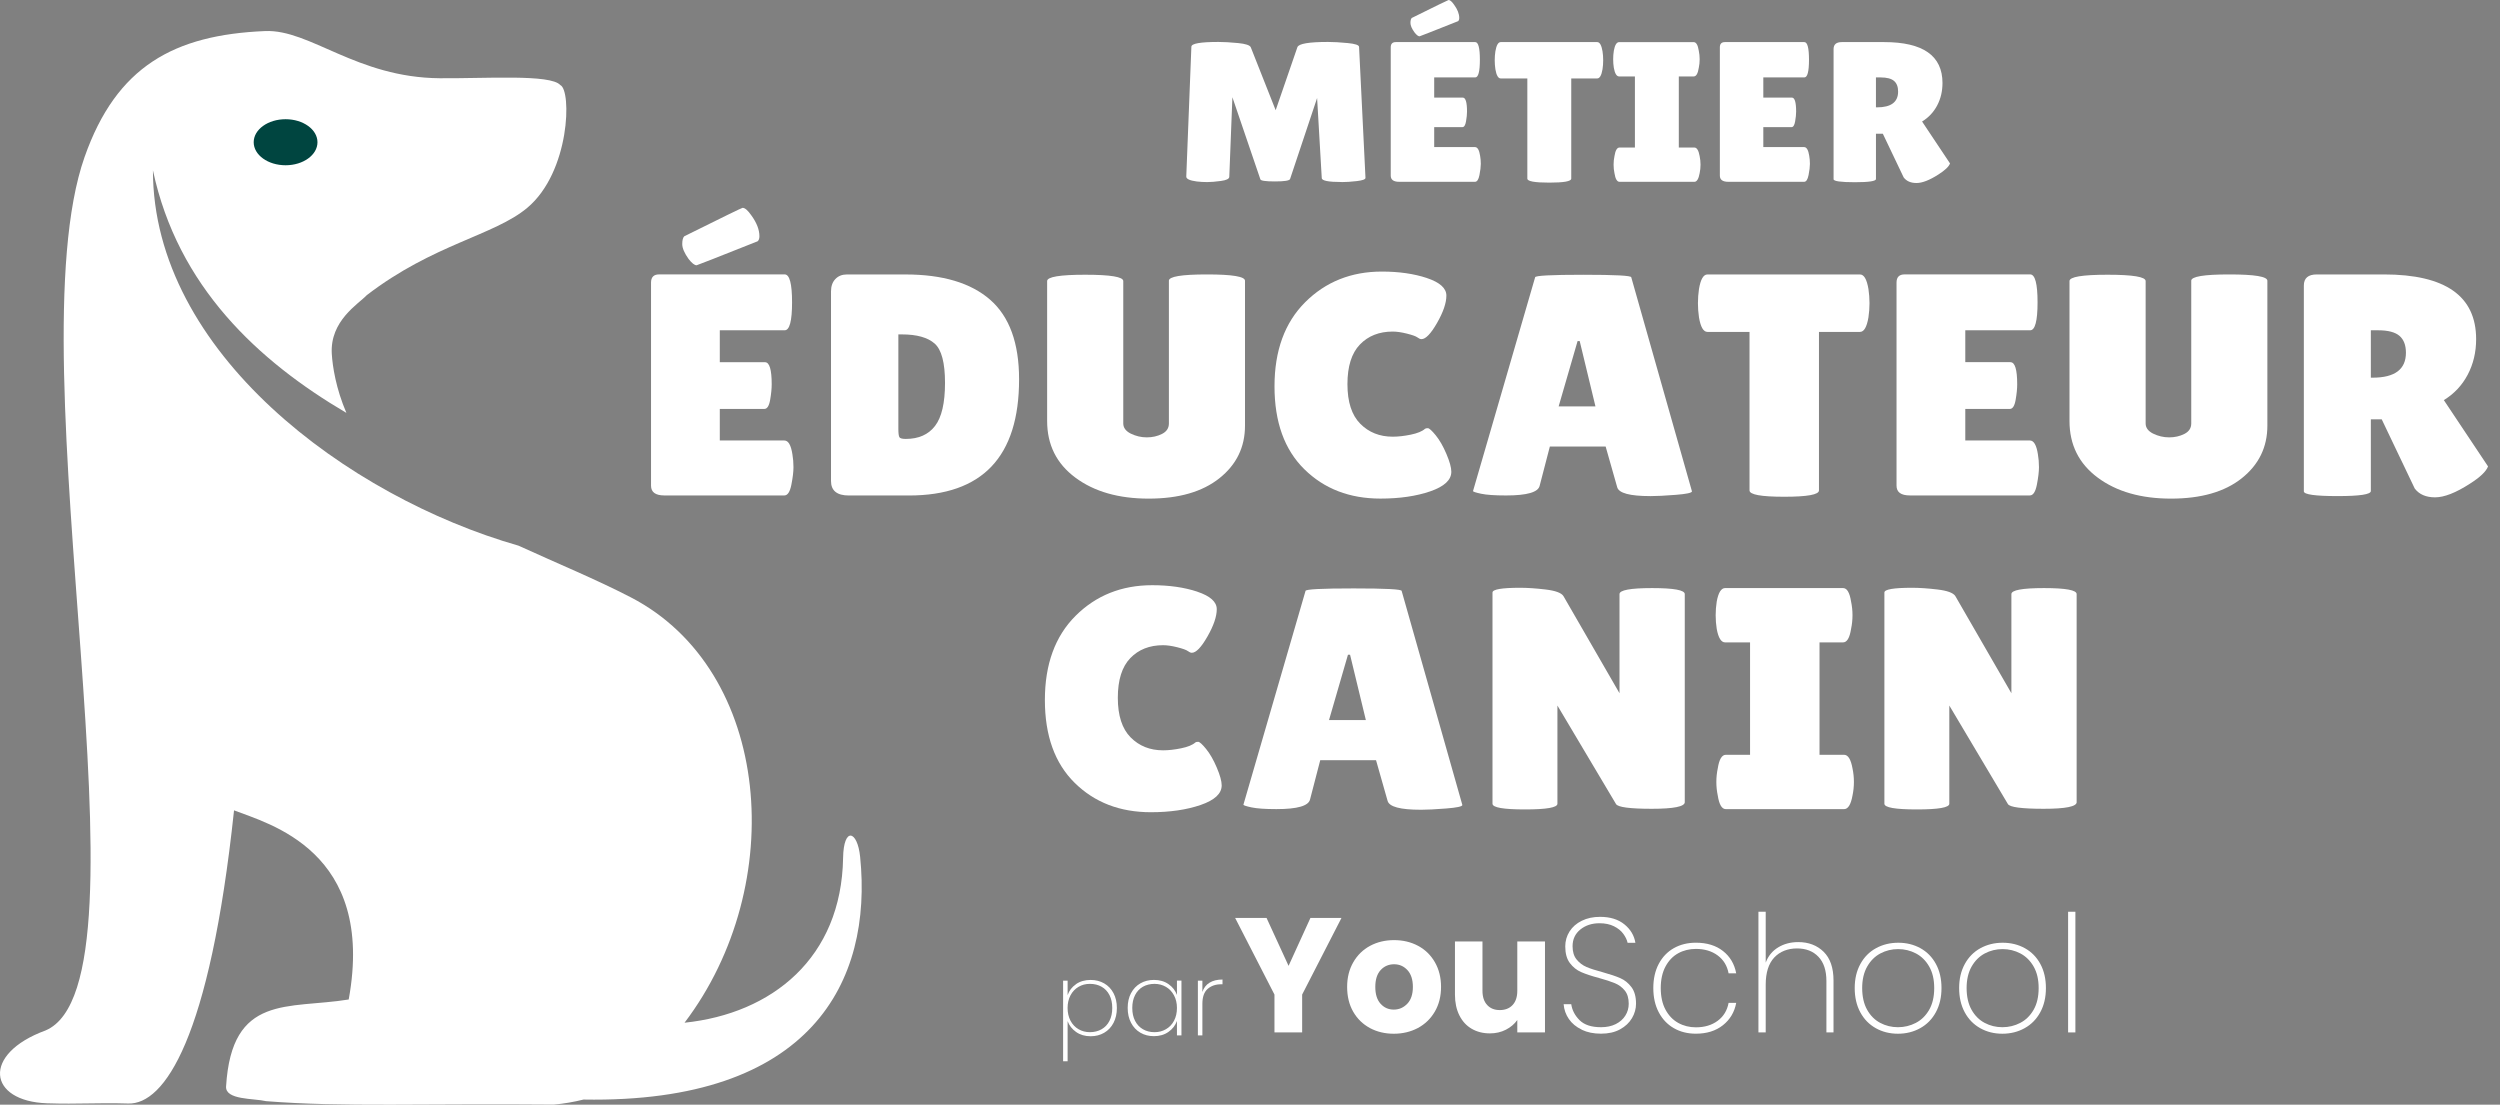
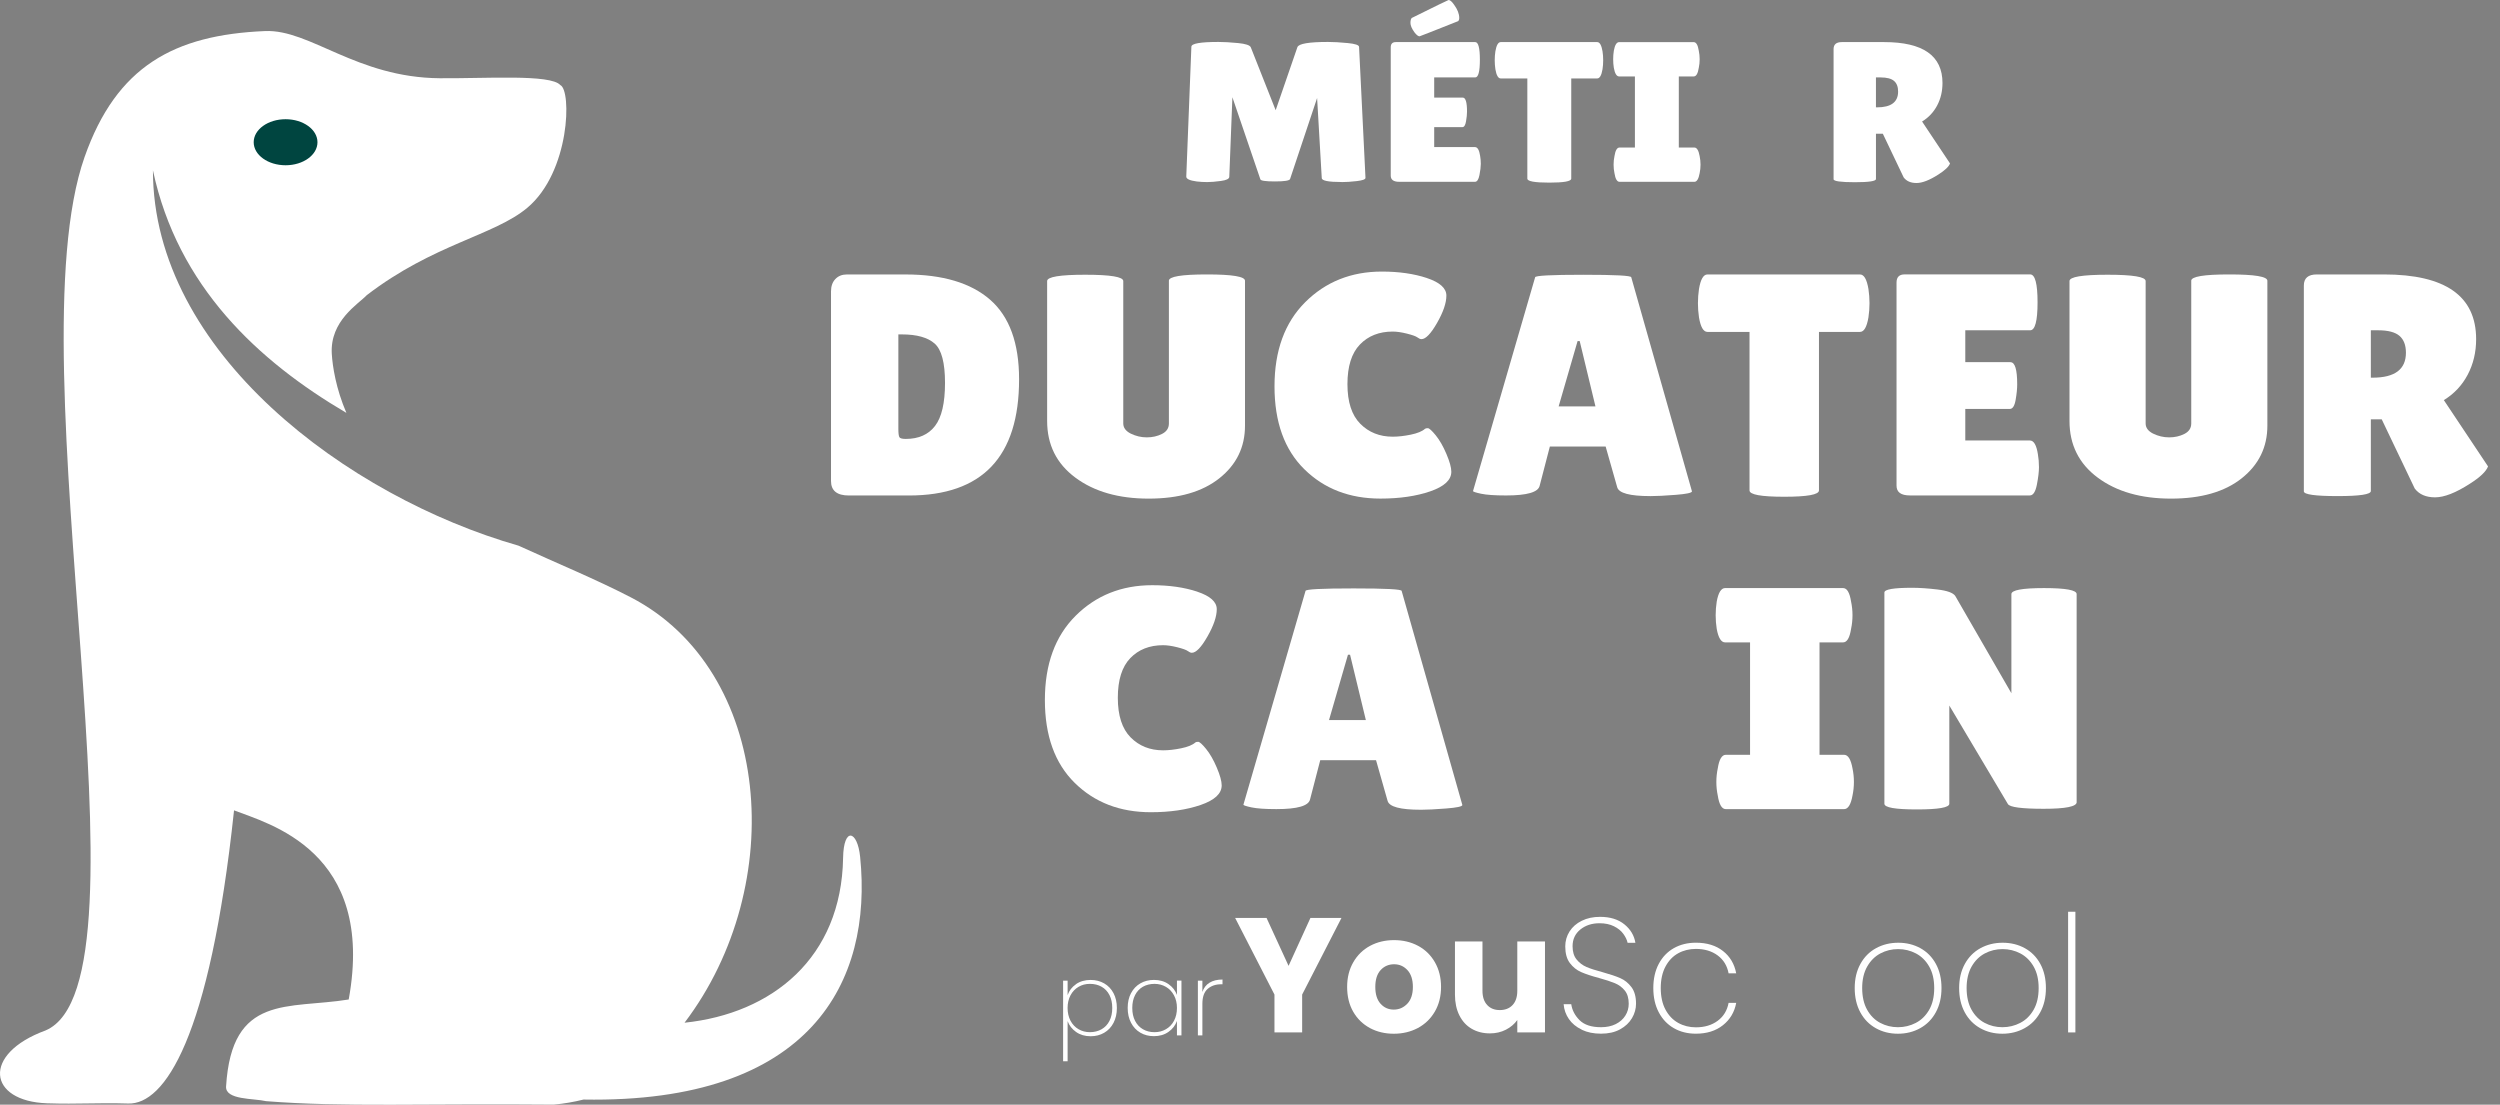
<svg xmlns="http://www.w3.org/2000/svg" width="172" height="76" viewBox="0 0 172 76" fill="none">
  <rect x="0" y="0" width="172" height="76" fill="#808080" stroke="none" />
  <path d="M92.295 12.523C91.39 12.523 90.937 12.432 90.937 12.249L90.617 6.743L88.756 12.318C88.715 12.427 88.37 12.483 87.718 12.483C87.066 12.483 86.731 12.434 86.712 12.333L84.789 6.69L84.575 12.169C84.565 12.307 84.371 12.401 83.996 12.45C83.619 12.502 83.306 12.527 83.058 12.527C82.81 12.527 82.567 12.513 82.334 12.485C81.846 12.421 81.606 12.307 81.616 12.141L81.967 3.215C81.967 2.995 82.588 2.886 83.828 2.886C84.194 2.886 84.642 2.911 85.171 2.962C85.7 3.012 85.996 3.111 86.056 3.258L87.766 7.583L89.262 3.243C89.354 3.005 90.055 2.886 91.367 2.886C91.743 2.886 92.193 2.911 92.717 2.962C93.241 3.012 93.504 3.101 93.504 3.23L93.945 12.239C93.945 12.34 93.746 12.412 93.351 12.459C92.953 12.505 92.604 12.528 92.298 12.528L92.295 12.523Z" fill="white" />
  <path d="M100.641 6.715C100.834 6.715 100.931 7.036 100.931 7.676C100.931 7.868 100.908 8.094 100.862 8.355C100.816 8.617 100.732 8.747 100.611 8.747H98.673V10.12H101.481C101.654 10.12 101.772 10.322 101.833 10.724C101.864 10.898 101.879 11.083 101.879 11.28C101.879 11.476 101.847 11.731 101.787 12.042C101.726 12.353 101.624 12.508 101.481 12.508H96.263C95.875 12.508 95.683 12.366 95.683 12.083V3.253C95.683 3.015 95.799 2.896 96.034 2.896H101.496C101.71 2.896 101.816 3.301 101.816 4.112C101.816 4.922 101.71 5.327 101.496 5.327H98.673V6.715H100.642H100.641ZM97.665 2.499C97.573 2.499 97.456 2.408 97.314 2.224C97.13 1.968 97.039 1.753 97.039 1.579C97.039 1.406 97.07 1.292 97.131 1.235C98.79 0.412 99.634 0 99.663 0C99.765 0 99.892 0.109 100.044 0.329C100.278 0.65 100.396 0.953 100.396 1.235C100.396 1.336 100.37 1.409 100.32 1.455C98.571 2.152 97.686 2.499 97.665 2.499Z" fill="white" />
  <path d="M108.102 12.29C108.102 12.474 107.598 12.565 106.591 12.565C105.585 12.565 105.081 12.474 105.081 12.29V5.397H103.25C103.077 5.397 102.954 5.187 102.883 4.765C102.852 4.563 102.837 4.358 102.837 4.146C102.837 3.935 102.852 3.73 102.883 3.528C102.954 3.108 103.077 2.896 103.25 2.896H109.887C110.06 2.896 110.183 3.106 110.253 3.528C110.285 3.73 110.299 3.935 110.299 4.146C110.299 4.358 110.285 4.563 110.253 4.765C110.183 5.187 110.06 5.397 109.887 5.397H108.102V12.29Z" fill="white" />
  <path d="M112.482 10.149V5.26H111.398C111.226 5.26 111.102 5.063 111.032 4.669C111.001 4.477 110.986 4.281 110.986 4.079C110.986 3.877 111.001 3.68 111.032 3.488C111.102 3.095 111.226 2.898 111.398 2.898H116.525C116.697 2.898 116.815 3.095 116.876 3.488C116.917 3.68 116.937 3.877 116.937 4.079C116.937 4.281 116.917 4.477 116.876 4.669C116.815 5.063 116.699 5.26 116.525 5.26H115.502V10.149H116.569C116.742 10.149 116.865 10.345 116.935 10.739C116.976 10.931 116.996 11.128 116.996 11.329C116.996 11.531 116.976 11.728 116.935 11.92C116.865 12.313 116.742 12.51 116.569 12.51H111.428C111.255 12.51 111.137 12.313 111.076 11.92C111.035 11.728 111.015 11.531 111.015 11.329C111.015 11.128 111.035 10.931 111.076 10.739C111.137 10.345 111.254 10.149 111.428 10.149H112.48H112.482Z" fill="white" />
-   <path d="M123.284 6.715C123.477 6.715 123.574 7.036 123.574 7.676C123.574 7.868 123.551 8.094 123.505 8.356C123.459 8.617 123.376 8.748 123.254 8.748H121.316V10.12H124.124C124.297 10.12 124.415 10.322 124.476 10.724C124.507 10.898 124.522 11.083 124.522 11.28C124.522 11.476 124.491 11.731 124.43 12.042C124.369 12.353 124.267 12.508 124.124 12.508H118.906C118.518 12.508 118.326 12.366 118.326 12.083V3.253C118.326 3.015 118.443 2.896 118.677 2.896H124.139C124.353 2.896 124.459 3.301 124.459 4.112C124.459 4.922 124.353 5.327 124.139 5.327H121.316V6.715H123.285H123.284Z" fill="white" />
  <path d="M129.065 12.317C129.065 12.464 128.582 12.537 127.615 12.537C126.647 12.537 126.15 12.467 126.15 12.33V3.377C126.15 3.056 126.339 2.896 126.715 2.896H129.63C132.305 2.896 133.643 3.834 133.643 5.711C133.643 6.278 133.521 6.794 133.277 7.256C133.032 7.719 132.687 8.086 132.239 8.361L134.162 11.245C134.08 11.465 133.815 11.716 133.369 12.001C132.758 12.394 132.255 12.591 131.858 12.591C131.461 12.591 131.167 12.464 130.973 12.207L129.539 9.201H129.066V12.318L129.065 12.317ZM129.065 5.327V7.386H129.14C130.106 7.386 130.59 7.024 130.59 6.301C130.59 5.972 130.497 5.728 130.308 5.567C130.119 5.407 129.812 5.327 129.385 5.327H129.065Z" fill="white" />
-   <path d="M52.635 24.921C52.941 24.921 53.093 25.428 53.093 26.441C53.093 26.745 53.057 27.104 52.985 27.516C52.913 27.929 52.78 28.134 52.588 28.134H49.522V30.306H53.964C54.238 30.306 54.422 30.625 54.519 31.262C54.566 31.536 54.591 31.831 54.591 32.142C54.591 32.453 54.544 32.855 54.447 33.347C54.35 33.84 54.189 34.087 53.964 34.087H45.709C45.096 34.087 44.791 33.862 44.791 33.413V19.445C44.791 19.068 44.976 18.879 45.346 18.879H53.987C54.325 18.879 54.494 19.521 54.494 20.801C54.494 22.081 54.325 22.723 53.987 22.723H49.522V24.918H52.635V24.921ZM47.929 18.251C47.784 18.251 47.599 18.107 47.374 17.816C47.085 17.41 46.939 17.07 46.939 16.795C46.939 16.521 46.986 16.339 47.083 16.253C49.706 14.95 51.042 14.298 51.09 14.298C51.251 14.298 51.453 14.472 51.693 14.819C52.062 15.327 52.248 15.805 52.248 16.253C52.248 16.412 52.207 16.529 52.126 16.6C49.358 17.701 47.959 18.251 47.926 18.251H47.929Z" fill="white" />
  <path d="M57.173 33.09V20.055C57.173 19.693 57.273 19.407 57.475 19.197C57.675 18.987 57.938 18.883 58.26 18.883H62.291C64.85 18.883 66.793 19.462 68.121 20.621C69.448 21.78 70.113 23.605 70.113 26.095C70.113 31.426 67.586 34.09 62.533 34.09H58.404C57.583 34.09 57.173 33.758 57.173 33.091V33.09ZM61.807 23.009V29.504C61.807 29.808 61.832 30 61.879 30.079C61.927 30.159 62.073 30.198 62.314 30.198C63.2 30.198 63.871 29.902 64.329 29.307C64.787 28.713 65.017 27.724 65.017 26.342C65.017 24.959 64.779 24.058 64.305 23.638C63.83 23.218 63.078 23.007 62.048 23.007H61.807V23.009Z" fill="white" />
  <path d="M80.418 19.316C80.418 19.026 81.29 18.881 83.037 18.881C84.784 18.881 85.656 19.026 85.656 19.316V29.287C85.656 30.764 85.069 31.97 83.894 32.904C82.72 33.839 81.098 34.305 79.03 34.305C76.963 34.305 75.281 33.824 73.986 32.861C72.69 31.898 72.043 30.599 72.043 28.961V19.337C72.043 19.048 72.915 18.902 74.662 18.902C76.409 18.902 77.281 19.048 77.281 19.337V29.135C77.281 29.424 77.451 29.656 77.789 29.829C78.144 30.003 78.513 30.091 78.899 30.091C79.285 30.091 79.635 30.012 79.948 29.853C80.262 29.694 80.42 29.454 80.42 29.137V19.317L80.418 19.316Z" fill="white" />
  <path d="M98.171 19.13C99.064 19.428 99.511 19.83 99.511 20.336C99.511 20.842 99.298 21.469 98.871 22.215C98.444 22.961 98.086 23.333 97.797 23.333C97.716 23.333 97.624 23.293 97.519 23.214C97.414 23.134 97.173 23.048 96.795 22.953C96.417 22.858 96.091 22.812 95.818 22.812C94.885 22.812 94.132 23.11 93.562 23.703C92.99 24.297 92.704 25.205 92.704 26.429C92.704 27.653 92.998 28.561 93.586 29.154C94.174 29.748 94.918 30.044 95.82 30.044C96.189 30.044 96.605 29.998 97.063 29.904C97.521 29.809 97.848 29.675 98.04 29.502C98.073 29.474 98.137 29.459 98.234 29.459C98.33 29.459 98.511 29.623 98.777 29.948C99.043 30.274 99.288 30.701 99.513 31.23C99.738 31.759 99.851 32.168 99.851 32.457C99.851 33.023 99.368 33.471 98.403 33.804C97.437 34.136 96.294 34.303 94.975 34.303C92.852 34.303 91.105 33.63 89.737 32.282C88.369 30.936 87.686 29.034 87.686 26.579C87.686 24.125 88.391 22.195 89.798 20.791C91.205 19.387 92.964 18.684 95.072 18.684C96.246 18.684 97.281 18.833 98.174 19.129L98.171 19.13Z" fill="white" />
  <path d="M113.533 34.131C112.133 34.131 111.377 33.928 111.264 33.523L110.468 30.721H106.63L105.93 33.415C105.833 33.865 105.062 34.088 103.613 34.088C102.841 34.088 102.27 34.048 101.899 33.969C101.528 33.89 101.344 33.828 101.344 33.784L105.617 19.078C105.617 18.962 106.718 18.904 108.924 18.904C111.129 18.904 112.231 18.962 112.231 19.078L116.407 33.805C116.407 33.906 116.036 33.987 115.297 34.045C114.556 34.103 113.97 34.133 113.535 34.133L113.533 34.131ZM107.234 27.962H109.768L108.683 23.465H108.538L107.234 27.962Z" fill="white" />
  <path d="M125.145 33.741C125.145 34.031 124.349 34.176 122.756 34.176C121.163 34.176 120.367 34.032 120.367 33.741V22.835H117.47C117.196 22.835 117.003 22.503 116.89 21.837C116.843 21.519 116.818 21.193 116.818 20.859C116.818 20.525 116.843 20.201 116.89 19.882C117.002 19.215 117.196 18.883 117.47 18.883H127.97C128.244 18.883 128.436 19.217 128.549 19.882C128.597 20.201 128.622 20.527 128.622 20.859C128.622 21.192 128.597 21.519 128.549 21.837C128.436 22.503 128.244 22.835 127.97 22.835H125.145V33.741Z" fill="white" />
  <path d="M138.325 24.921C138.631 24.921 138.783 25.428 138.783 26.44C138.783 26.745 138.747 27.104 138.675 27.515C138.603 27.929 138.47 28.134 138.278 28.134H135.212V30.305H139.654C139.928 30.305 140.112 30.625 140.209 31.262C140.256 31.536 140.281 31.83 140.281 32.141C140.281 32.452 140.233 32.854 140.137 33.347C140.04 33.84 139.879 34.086 139.654 34.086H131.399C130.786 34.086 130.481 33.861 130.481 33.413V19.445C130.481 19.067 130.665 18.879 131.036 18.879H139.677C140.015 18.879 140.184 19.521 140.184 20.801C140.184 22.081 140.015 22.723 139.677 22.723H135.212V24.917H138.325V24.921Z" fill="white" />
  <path d="M150.756 19.316C150.756 19.026 151.628 18.881 153.376 18.881C155.123 18.881 155.995 19.026 155.995 19.316V29.287C155.995 30.764 155.407 31.97 154.233 32.904C153.059 33.839 151.436 34.305 149.369 34.305C147.301 34.305 145.62 33.824 144.324 32.861C143.028 31.898 142.381 30.599 142.381 28.961V19.337C142.381 19.048 143.253 18.902 145.001 18.902C146.748 18.902 147.62 19.048 147.62 19.337V29.135C147.62 29.424 147.789 29.656 148.127 29.829C148.48 30.003 148.851 30.091 149.237 30.091C149.623 30.091 149.973 30.012 150.287 29.853C150.6 29.694 150.758 29.454 150.758 29.137V19.317L150.756 19.316Z" fill="white" />
  <path d="M163.114 33.784C163.114 34.016 162.349 34.131 160.822 34.131C159.295 34.131 158.505 34.022 158.505 33.806V19.642C158.505 19.136 158.802 18.881 159.398 18.881H164.009C168.241 18.881 170.358 20.366 170.358 23.335C170.358 24.233 170.164 25.048 169.778 25.779C169.392 26.51 168.845 27.094 168.136 27.527L171.177 32.089C171.048 32.436 170.63 32.835 169.923 33.283C168.957 33.906 168.161 34.217 167.533 34.217C166.906 34.217 166.438 34.014 166.133 33.609L163.863 28.85H163.114V33.782V33.784ZM163.114 22.726V25.984H163.236C164.765 25.984 165.528 25.412 165.528 24.267C165.528 23.747 165.379 23.36 165.082 23.105C164.784 22.852 164.297 22.724 163.622 22.724H163.114V22.726Z" fill="white" />
  <path d="M82.373 40.709C83.266 41.006 83.713 41.408 83.713 41.914C83.713 42.42 83.499 43.047 83.072 43.793C82.645 44.539 82.287 44.911 81.998 44.911C81.918 44.911 81.826 44.871 81.721 44.792C81.615 44.712 81.374 44.627 80.996 44.531C80.619 44.436 80.292 44.39 80.019 44.39C79.087 44.39 78.333 44.688 77.763 45.281C77.192 45.875 76.906 46.783 76.906 48.007C76.906 49.231 77.2 50.139 77.788 50.733C78.376 51.326 79.12 51.622 80.021 51.622C80.391 51.622 80.806 51.576 81.264 51.482C81.722 51.388 82.049 51.254 82.241 51.08C82.274 51.052 82.338 51.037 82.435 51.037C82.532 51.037 82.713 51.201 82.978 51.526C83.245 51.852 83.489 52.279 83.714 52.808C83.939 53.337 84.052 53.746 84.052 54.035C84.052 54.601 83.57 55.049 82.604 55.382C81.638 55.714 80.496 55.881 79.177 55.881C77.054 55.881 75.306 55.208 73.939 53.86C72.571 52.514 71.888 50.612 71.888 48.158C71.888 45.703 72.592 43.773 73.999 42.369C75.407 40.965 77.165 40.262 79.274 40.262C80.448 40.262 81.483 40.411 82.376 40.707L82.373 40.709Z" fill="white" />
  <path d="M97.737 55.71C96.336 55.71 95.58 55.506 95.467 55.101L94.671 52.3H90.833L90.133 54.994C90.037 55.444 89.265 55.667 87.816 55.667C87.044 55.667 86.473 55.627 86.102 55.548C85.732 55.468 85.547 55.407 85.547 55.363L89.82 40.656C89.82 40.54 90.922 40.483 93.127 40.483C95.332 40.483 96.434 40.54 96.434 40.656L100.61 55.384C100.61 55.485 100.239 55.566 99.5 55.624C98.76 55.682 98.173 55.712 97.738 55.712L97.737 55.71ZM91.437 49.541H93.971L92.884 45.044H92.74L91.436 49.541H91.437Z" fill="white" />
-   <path d="M115.913 55.188C115.913 55.492 115.156 55.645 113.644 55.645C112.131 55.645 111.31 55.535 111.182 55.319L107.151 48.541V55.297C107.151 55.559 106.407 55.689 104.917 55.689C103.428 55.689 102.684 55.559 102.684 55.297V40.765C102.684 40.548 103.32 40.439 104.591 40.439C105.09 40.439 105.673 40.478 106.341 40.558C107.008 40.637 107.415 40.786 107.56 41.003L111.422 47.694V40.874C111.422 40.599 112.171 40.46 113.667 40.46C115.163 40.46 115.912 40.598 115.912 40.874V55.19L115.913 55.188Z" fill="white" />
  <path d="M120.404 51.93V44.197H118.69C118.415 44.197 118.223 43.886 118.11 43.262C118.062 42.958 118.038 42.647 118.038 42.328C118.038 42.008 118.062 41.697 118.11 41.393C118.222 40.771 118.415 40.459 118.69 40.459H126.8C127.074 40.459 127.258 40.77 127.355 41.393C127.419 41.697 127.452 42.008 127.452 42.328C127.452 42.647 127.419 42.958 127.355 43.262C127.258 43.886 127.073 44.197 126.8 44.197H125.183V51.93H126.872C127.147 51.93 127.339 52.241 127.452 52.864C127.516 53.169 127.549 53.48 127.549 53.799C127.549 54.118 127.516 54.429 127.452 54.733C127.339 55.357 127.147 55.668 126.872 55.668H118.737C118.463 55.668 118.279 55.357 118.182 54.733C118.118 54.429 118.085 54.118 118.085 53.799C118.085 53.48 118.118 53.169 118.182 52.864C118.279 52.243 118.463 51.93 118.737 51.93H120.402H120.404Z" fill="white" />
  <path d="M142.875 55.188C142.875 55.492 142.118 55.645 140.606 55.645C139.093 55.645 138.272 55.535 138.144 55.319L134.113 48.541V55.297C134.113 55.559 133.369 55.689 131.879 55.689C130.39 55.689 129.646 55.559 129.646 55.297V40.765C129.646 40.548 130.282 40.439 131.553 40.439C132.052 40.439 132.635 40.478 133.303 40.558C133.97 40.637 134.377 40.786 134.522 41.003L138.384 47.694V40.874C138.384 40.599 139.133 40.46 140.629 40.46C142.125 40.46 142.873 40.598 142.873 40.874V55.19L142.875 55.188Z" fill="white" />
  <path d="M74.025 67.711C74.303 67.518 74.639 67.42 75.035 67.42C75.385 67.42 75.695 67.5 75.969 67.657C76.242 67.814 76.456 68.039 76.61 68.33C76.764 68.621 76.841 68.962 76.841 69.35C76.841 69.739 76.764 70.08 76.61 70.374C76.456 70.668 76.242 70.895 75.969 71.054C75.697 71.213 75.385 71.294 75.035 71.294C74.644 71.294 74.311 71.196 74.033 70.999C73.756 70.802 73.562 70.554 73.452 70.253V73.015H73.142V67.471H73.452V68.464C73.557 68.158 73.749 67.908 74.027 67.715L74.025 67.711ZM76.331 68.46C76.203 68.211 76.022 68.02 75.79 67.888C75.559 67.756 75.291 67.69 74.987 67.69C74.684 67.69 74.436 67.758 74.202 67.895C73.968 68.032 73.784 68.226 73.651 68.477C73.518 68.728 73.45 69.019 73.45 69.349C73.45 69.678 73.518 69.974 73.651 70.227C73.784 70.478 73.968 70.673 74.202 70.809C74.437 70.946 74.698 71.014 74.987 71.014C75.276 71.014 75.559 70.946 75.79 70.812C76.022 70.678 76.203 70.487 76.331 70.237C76.459 69.987 76.523 69.691 76.523 69.349C76.523 69.006 76.459 68.71 76.331 68.46Z" fill="white" />
  <path d="M77.816 68.328C77.97 68.037 78.184 67.812 78.457 67.655C78.729 67.498 79.041 67.418 79.389 67.418C79.785 67.418 80.12 67.516 80.396 67.71C80.672 67.903 80.864 68.151 80.974 68.452V67.466H81.284V71.234H80.974V70.242C80.864 70.548 80.67 70.797 80.391 70.994C80.113 71.191 79.778 71.288 79.389 71.288C79.039 71.288 78.729 71.209 78.457 71.049C78.184 70.89 77.969 70.662 77.816 70.369C77.662 70.075 77.585 69.734 77.585 69.345C77.585 68.957 77.662 68.616 77.816 68.325V68.328ZM80.77 68.477C80.634 68.226 80.45 68.03 80.215 67.895C79.98 67.759 79.719 67.69 79.43 67.69C79.141 67.69 78.86 67.756 78.63 67.888C78.401 68.02 78.222 68.211 78.094 68.46C77.965 68.71 77.901 69.006 77.901 69.349C77.901 69.691 77.965 69.987 78.094 70.237C78.222 70.486 78.402 70.678 78.634 70.812C78.865 70.946 79.131 71.014 79.43 71.014C79.729 71.014 79.982 70.946 80.219 70.809C80.455 70.673 80.641 70.478 80.773 70.227C80.906 69.975 80.974 69.683 80.974 69.349C80.974 69.014 80.906 68.73 80.77 68.477Z" fill="white" />
  <path d="M83.213 67.611C83.448 67.465 83.745 67.392 84.108 67.392V67.718H84.005C83.637 67.718 83.332 67.824 83.088 68.034C82.846 68.244 82.724 68.588 82.724 69.064V71.236H82.414V67.468H82.724V68.246C82.816 67.968 82.978 67.756 83.213 67.611Z" fill="white" />
  <path d="M92.294 63.153L89.588 68.426V71.029H87.683V68.426L84.977 63.153H87.138L88.654 66.451L90.158 63.153H92.296H92.294Z" fill="white" />
  <path d="M94.248 70.727C93.762 70.466 93.38 70.092 93.1 69.606C92.821 69.119 92.683 68.55 92.683 67.9C92.683 67.251 92.825 66.692 93.107 66.2C93.389 65.711 93.775 65.335 94.265 65.072C94.754 64.811 95.304 64.68 95.913 64.68C96.523 64.68 97.071 64.811 97.562 65.072C98.052 65.334 98.439 65.711 98.72 66.2C99.002 66.69 99.144 67.257 99.144 67.9C99.144 68.544 99.001 69.111 98.715 69.601C98.429 70.09 98.038 70.466 97.546 70.729C97.052 70.99 96.5 71.121 95.892 71.121C95.284 71.121 94.736 70.99 94.248 70.729V70.727ZM96.822 69.057C97.078 68.787 97.206 68.402 97.206 67.9C97.206 67.399 97.081 67.014 96.833 66.745C96.583 66.475 96.278 66.341 95.913 66.341C95.549 66.341 95.234 66.473 94.989 66.74C94.744 67.006 94.621 67.393 94.621 67.9C94.621 68.408 94.741 68.787 94.982 69.057C95.224 69.326 95.526 69.46 95.891 69.46C96.255 69.46 96.564 69.326 96.82 69.057H96.822Z" fill="white" />
  <path d="M106.295 64.769V71.029H104.39V70.176C104.197 70.452 103.935 70.675 103.605 70.844C103.275 71.013 102.909 71.097 102.508 71.097C102.034 71.097 101.613 70.991 101.249 70.778C100.884 70.564 100.604 70.257 100.402 69.852C100.201 69.448 100.101 68.974 100.101 68.428V64.771H101.994V68.17C101.994 68.588 102.103 68.914 102.318 69.145C102.533 69.377 102.822 69.493 103.187 69.493C103.551 69.493 103.852 69.377 104.067 69.145C104.282 68.914 104.39 68.588 104.39 68.17V64.771H106.295V64.769Z" fill="white" />
  <path d="M108.825 70.839C108.445 70.659 108.151 70.417 107.94 70.11C107.728 69.804 107.608 69.463 107.578 69.089H108.102C108.161 69.501 108.353 69.867 108.675 70.189C108.999 70.511 109.49 70.672 110.152 70.672C110.538 70.672 110.874 70.601 111.16 70.459C111.446 70.316 111.667 70.123 111.823 69.875C111.979 69.628 112.056 69.355 112.056 69.056C112.056 68.674 111.966 68.371 111.784 68.148C111.602 67.923 111.375 67.756 111.104 67.644C110.833 67.531 110.467 67.412 110.007 67.285C109.501 67.151 109.096 67.015 108.787 66.881C108.478 66.747 108.219 66.539 108.007 66.259C107.795 65.978 107.69 65.596 107.69 65.11C107.69 64.736 107.789 64.394 107.986 64.083C108.183 63.772 108.463 63.527 108.826 63.349C109.191 63.168 109.61 63.079 110.086 63.079C110.777 63.079 111.334 63.251 111.758 63.595C112.181 63.939 112.433 64.362 112.515 64.864H111.979C111.935 64.662 111.836 64.457 111.684 64.247C111.531 64.037 111.316 63.863 111.038 63.726C110.759 63.587 110.427 63.519 110.042 63.519C109.521 63.519 109.084 63.663 108.728 63.95C108.372 64.238 108.193 64.622 108.193 65.1C108.193 65.482 108.284 65.786 108.472 66.015C108.657 66.243 108.886 66.415 109.156 66.531C109.427 66.646 109.794 66.764 110.253 66.885C110.766 67.027 111.173 67.164 111.474 67.295C111.774 67.425 112.03 67.63 112.242 67.912C112.454 68.193 112.559 68.572 112.559 69.051C112.559 69.403 112.465 69.736 112.28 70.05C112.094 70.364 111.822 70.621 111.46 70.819C111.101 71.018 110.664 71.117 110.152 71.117C109.639 71.117 109.204 71.028 108.826 70.847L108.825 70.839Z" fill="white" />
  <path d="M114.121 66.317C114.37 65.846 114.715 65.485 115.157 65.234C115.599 64.984 116.106 64.858 116.678 64.858C117.435 64.858 118.057 65.049 118.543 65.431C119.029 65.813 119.331 66.324 119.451 66.967H118.927C118.83 66.445 118.581 66.033 118.175 65.733C117.77 65.434 117.27 65.285 116.678 65.285C116.233 65.285 115.827 65.384 115.464 65.583C115.1 65.781 114.809 66.084 114.589 66.491C114.37 66.899 114.26 67.394 114.26 67.978C114.26 68.561 114.37 69.066 114.589 69.469C114.807 69.873 115.1 70.176 115.464 70.377C115.829 70.579 116.233 70.68 116.678 70.68C117.272 70.68 117.771 70.531 118.175 70.232C118.579 69.933 118.83 69.521 118.927 68.998H119.451C119.333 69.633 119.028 70.146 118.538 70.534C118.049 70.923 117.428 71.118 116.678 71.118C116.106 71.118 115.599 70.991 115.157 70.736C114.715 70.482 114.37 70.118 114.121 69.643C113.871 69.168 113.748 68.613 113.748 67.978C113.748 67.343 113.873 66.788 114.121 66.317Z" fill="white" />
-   <path d="M125.466 65.482C125.919 65.927 126.146 66.587 126.146 67.462V71.029H125.657V67.495C125.657 66.769 125.474 66.215 125.111 65.83C124.747 65.444 124.254 65.252 123.63 65.252C123.006 65.252 122.454 65.462 122.065 65.881C121.676 66.299 121.481 66.921 121.481 67.743V71.031H120.98V62.728H121.481V66.228C121.651 65.772 121.937 65.423 122.338 65.18C122.738 64.936 123.2 64.816 123.719 64.816C124.432 64.816 125.014 65.039 125.468 65.484L125.466 65.482Z" fill="white" />
  <path d="M129.052 70.738C128.599 70.483 128.244 70.12 127.988 69.645C127.732 69.17 127.604 68.615 127.604 67.979C127.604 67.344 127.733 66.8 127.993 66.324C128.252 65.849 128.61 65.487 129.069 65.236C129.525 64.986 130.036 64.86 130.601 64.86C131.166 64.86 131.673 64.986 132.126 65.236C132.579 65.487 132.934 65.847 133.19 66.319C133.447 66.79 133.575 67.344 133.575 67.979C133.575 68.615 133.445 69.17 133.185 69.645C132.926 70.12 132.568 70.485 132.11 70.738C131.653 70.993 131.143 71.12 130.578 71.12C130.013 71.12 129.504 70.993 129.052 70.738ZM131.809 70.374C132.192 70.176 132.497 69.875 132.729 69.471C132.959 69.068 133.074 68.57 133.074 67.979C133.074 67.389 132.959 66.903 132.729 66.499C132.499 66.096 132.194 65.795 131.816 65.596C131.437 65.398 131.029 65.298 130.591 65.298C130.152 65.298 129.747 65.398 129.371 65.596C128.996 65.795 128.693 66.096 128.463 66.499C128.233 66.903 128.118 67.397 128.118 67.979C128.118 68.562 128.231 69.068 128.458 69.471C128.684 69.875 128.985 70.176 129.359 70.374C129.734 70.573 130.141 70.672 130.579 70.672C131.018 70.672 131.428 70.573 131.811 70.374H131.809Z" fill="white" />
  <path d="M136.237 70.738C135.784 70.483 135.429 70.12 135.173 69.645C134.917 69.17 134.789 68.615 134.789 67.979C134.789 67.344 134.918 66.8 135.178 66.324C135.437 65.849 135.795 65.487 136.253 65.236C136.71 64.986 137.221 64.86 137.785 64.86C138.35 64.86 138.858 64.986 139.311 65.236C139.764 65.487 140.119 65.847 140.375 66.319C140.631 66.79 140.759 67.344 140.759 67.979C140.759 68.615 140.63 69.17 140.37 69.645C140.111 70.12 139.753 70.485 139.295 70.738C138.838 70.993 138.327 71.12 137.763 71.12C137.198 71.12 136.689 70.993 136.237 70.738ZM138.994 70.374C139.377 70.176 139.682 69.875 139.914 69.471C140.144 69.068 140.259 68.57 140.259 67.979C140.259 67.389 140.144 66.903 139.914 66.499C139.684 66.096 139.378 65.795 139.001 65.596C138.621 65.398 138.214 65.298 137.776 65.298C137.337 65.298 136.932 65.398 136.556 65.596C136.181 65.795 135.877 66.096 135.647 66.499C135.418 66.903 135.303 67.397 135.303 67.979C135.303 68.562 135.416 69.068 135.642 69.471C135.869 69.875 136.17 70.176 136.544 70.374C136.918 70.573 137.326 70.672 137.764 70.672C138.203 70.672 138.613 70.573 138.996 70.374H138.994Z" fill="white" />
  <path d="M142.787 62.728V71.031H142.286V62.728H142.787Z" fill="white" />
  <path fill-rule="evenodd" clip-rule="evenodd" d="M40.146 75.649C39.485 75.814 38.8 75.933 38.09 75.998C29.28 75.913 23.566 76.181 18.308 75.76C17.459 75.559 15.498 75.687 15.554 74.751C15.941 68.355 19.835 69.442 23.991 68.765C25.861 58.518 18.431 56.665 16.102 55.752C14.43 71.506 11.299 75.998 8.824 75.923C6.624 75.857 5.433 75.979 3.246 75.907C-0.838 75.768 -1.28 72.513 3.136 70.894C10.972 67.569 0.856 24.911 5.819 10.803C8.013 4.561 11.979 2.398 18.242 2.137C21.329 2.008 24.526 5.337 30.257 5.383C33.402 5.41 37.879 5.089 38.549 5.853C39.335 6.2 39.23 11.823 36.276 14.298C33.995 16.208 29.817 16.79 25.236 20.306C24.664 20.915 22.69 22.061 22.827 24.348C22.879 25.205 23.111 26.727 23.832 28.407C17.772 24.845 12.223 19.718 10.521 11.714C10.521 24.233 23.916 34.178 35.676 37.543C35.678 37.543 35.68 37.545 35.681 37.545C38.406 38.792 40.994 39.852 43.385 41.089C53.119 46.12 54.292 60.88 47.096 70.363C53.119 69.734 57.893 65.906 58.005 59.019C58.041 56.861 58.992 57.125 59.177 58.948C60.051 67.515 55.836 75.923 40.146 75.649Z" fill="white" />
  <path d="M19.648 11.37C20.86 11.37 21.842 10.661 21.842 9.786C21.842 8.911 20.86 8.202 19.648 8.202C18.436 8.202 17.454 8.911 17.454 9.786C17.454 10.661 18.436 11.37 19.648 11.37Z" fill="#004540" />
</svg>